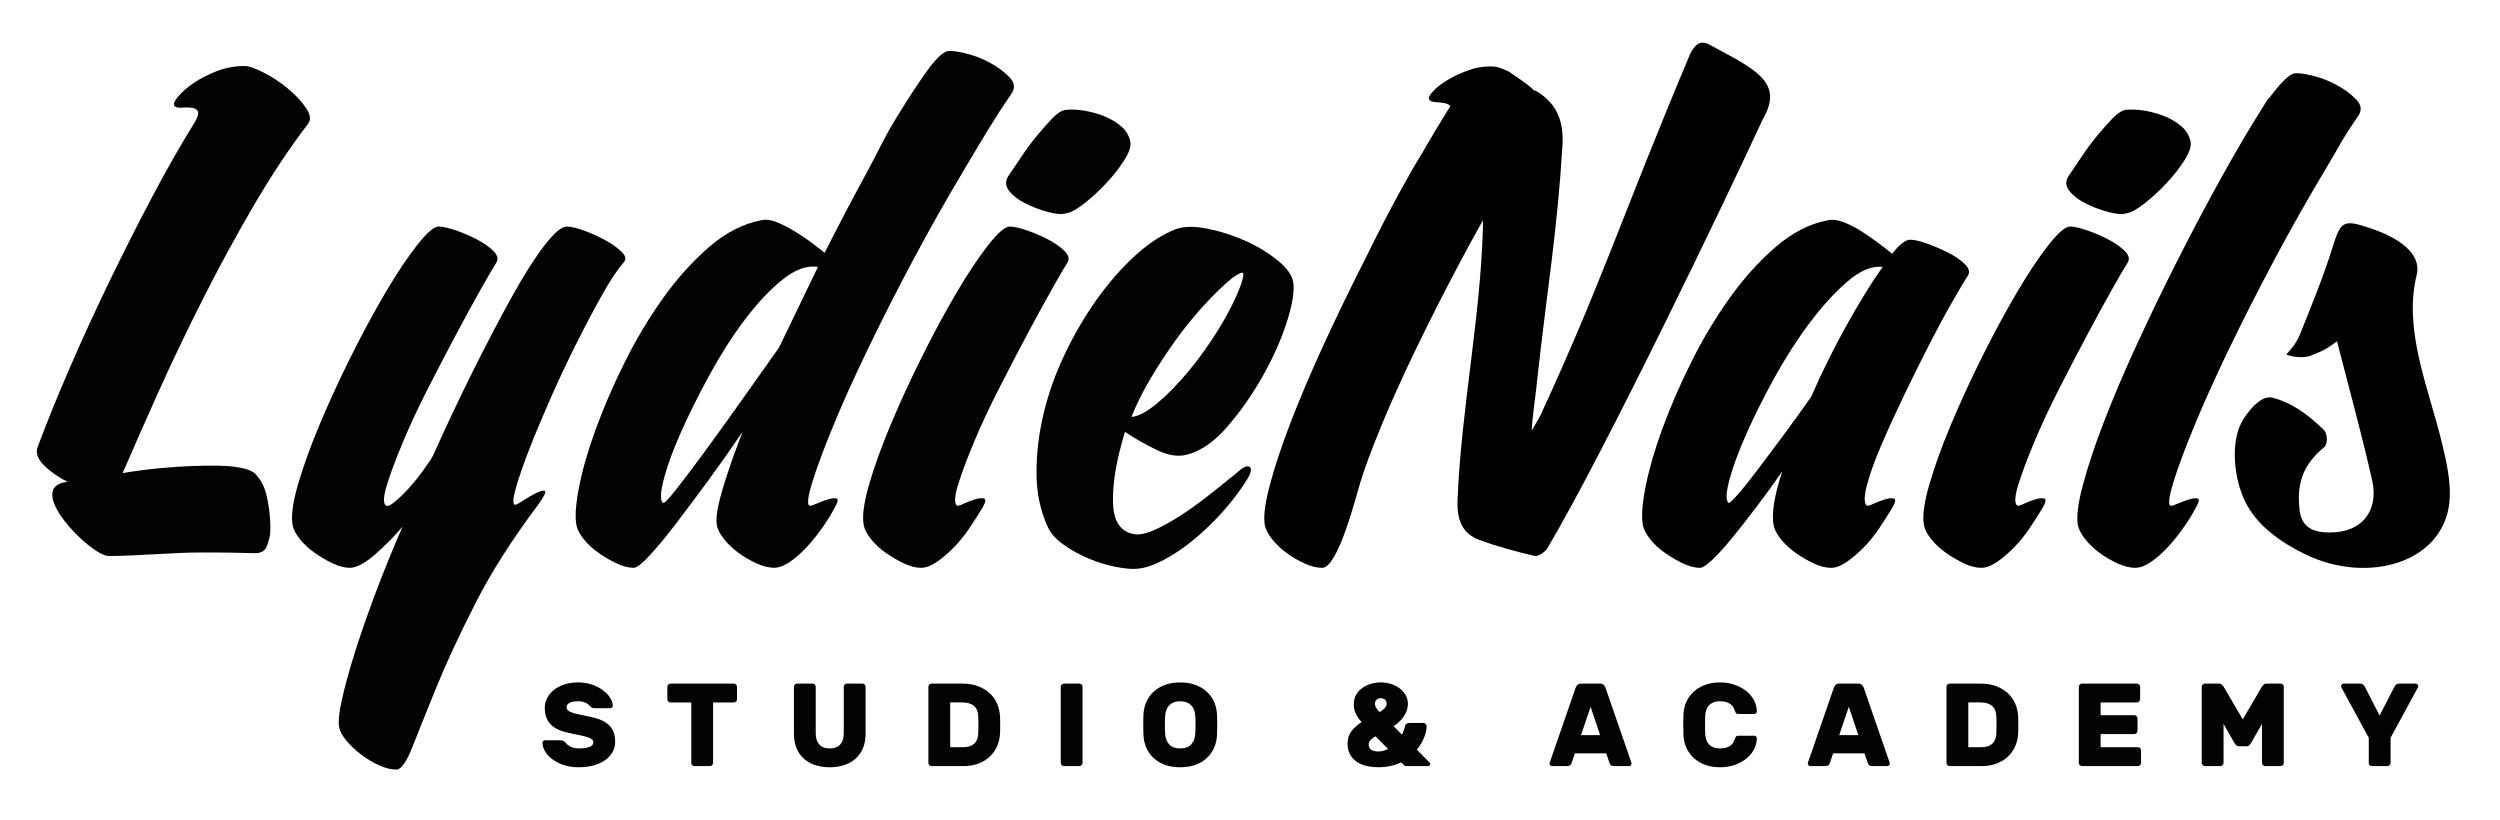
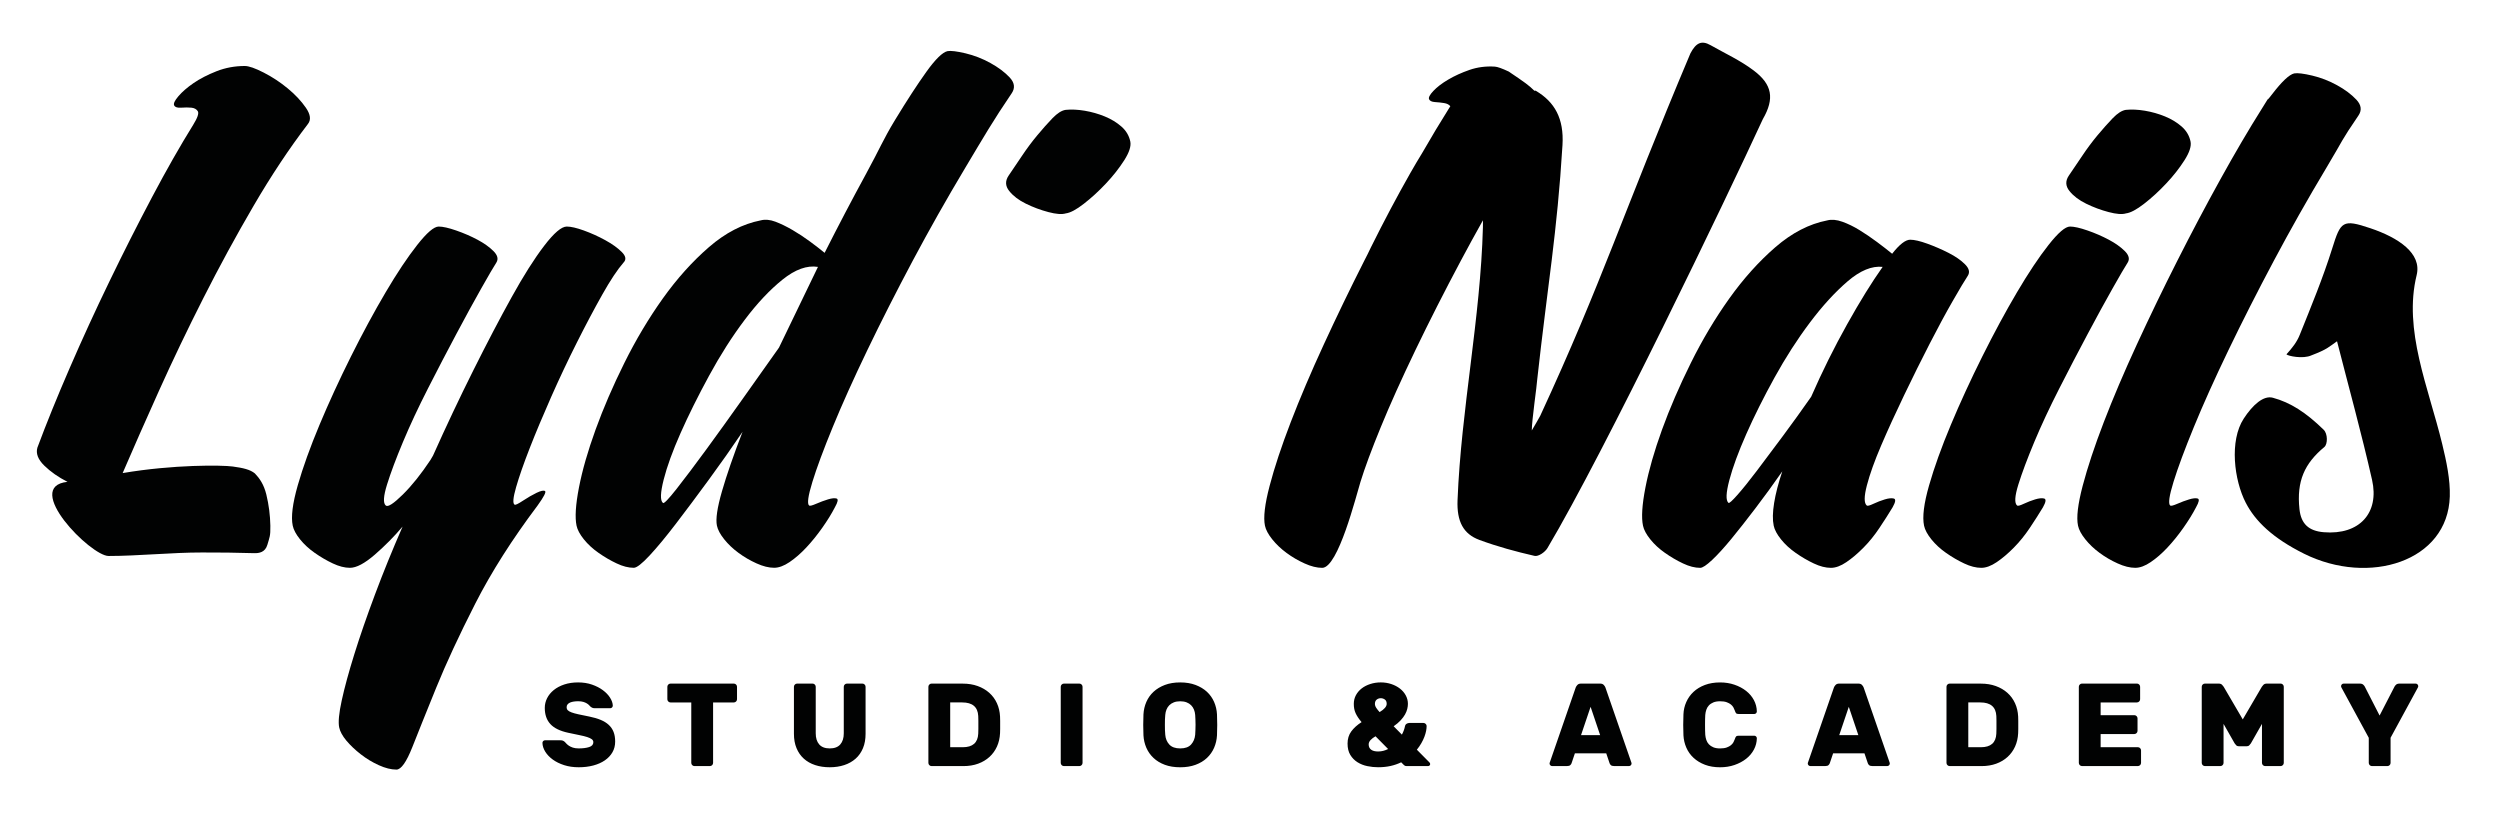
<svg xmlns="http://www.w3.org/2000/svg" version="1.1" id="Ebene_1" x="0px" y="0px" width="203.333px" height="66.667px" viewBox="0 0 203.333 66.667" enable-background="new 0 0 203.333 66.667" xml:space="preserve">
  <g>
    <path fill="#010202" d="M194.431,60.008l2.214-4.074c0.025-0.044,0.038-0.086,0.038-0.124c0-0.058-0.021-0.107-0.062-0.149   c-0.042-0.042-0.091-0.062-0.148-0.062h-1.313c-0.128,0-0.224,0.032-0.288,0.096c-0.064,0.063-0.102,0.112-0.115,0.144   l-1.217,2.358l-1.208-2.358c-0.013-0.032-0.051-0.08-0.115-0.144c-0.064-0.064-0.16-0.096-0.288-0.096h-1.313   c-0.058,0-0.107,0.021-0.148,0.062c-0.042,0.042-0.062,0.091-0.062,0.149c0,0.038,0.013,0.08,0.039,0.124l2.214,4.074v2.042   c0,0.07,0.025,0.131,0.077,0.182c0.051,0.051,0.111,0.077,0.182,0.077h1.256c0.07,0,0.131-0.026,0.183-0.077   c0.051-0.051,0.076-0.112,0.076-0.182V60.008z M182.104,60.698h0.614c0.096,0,0.171-0.027,0.225-0.082   c0.054-0.054,0.097-0.107,0.129-0.158l0.901-1.582v3.173c0,0.07,0.026,0.131,0.077,0.182c0.052,0.051,0.112,0.077,0.182,0.077   h1.256c0.07,0,0.131-0.026,0.182-0.077c0.051-0.051,0.077-0.112,0.077-0.182v-6.192c0-0.071-0.026-0.131-0.077-0.183   c-0.051-0.051-0.112-0.076-0.182-0.076h-1.112c-0.128,0-0.224,0.035-0.288,0.105c-0.064,0.07-0.105,0.122-0.125,0.153l-1.552,2.655   l-1.553-2.655c-0.019-0.032-0.061-0.083-0.125-0.153c-0.064-0.07-0.16-0.105-0.288-0.105h-1.112c-0.07,0-0.131,0.025-0.182,0.076   c-0.051,0.051-0.077,0.112-0.077,0.183v6.192c0,0.07,0.025,0.131,0.077,0.182c0.051,0.051,0.112,0.077,0.182,0.077h1.256   c0.07,0,0.131-0.026,0.182-0.077c0.051-0.051,0.077-0.112,0.077-0.182v-3.173l0.901,1.582c0.032,0.051,0.075,0.104,0.129,0.158   C181.933,60.671,182.008,60.698,182.104,60.698 M170.851,60.775v-1.073h2.742c0.07,0,0.13-0.026,0.182-0.077   c0.051-0.051,0.077-0.112,0.077-0.183v-1.016c0-0.07-0.026-0.131-0.077-0.182c-0.052-0.051-0.112-0.077-0.182-0.077h-2.742v-1.036   h2.953c0.07,0,0.131-0.025,0.182-0.077c0.051-0.051,0.077-0.112,0.077-0.182v-1.016c0-0.071-0.026-0.131-0.077-0.183   c-0.051-0.051-0.112-0.076-0.182-0.076h-4.467c-0.07,0-0.131,0.025-0.182,0.076c-0.051,0.051-0.077,0.112-0.077,0.183v6.192   c0,0.07,0.025,0.131,0.077,0.182c0.051,0.051,0.112,0.077,0.182,0.077h4.543c0.07,0,0.131-0.026,0.182-0.077   c0.051-0.051,0.076-0.112,0.076-0.182v-1.017c0-0.07-0.025-0.13-0.076-0.182c-0.051-0.051-0.112-0.077-0.182-0.077H170.851z    M162.378,58.608v0.34v0.345c0,0.118-0.003,0.245-0.01,0.378c-0.032,0.735-0.451,1.103-1.255,1.103h-1.026v-3.643h0.978   c0.831,0,1.266,0.368,1.304,1.103C162.375,58.369,162.378,58.494,162.378,58.608 M158.573,55.599c-0.07,0-0.131,0.025-0.182,0.076   c-0.051,0.051-0.077,0.112-0.077,0.183v6.192c0,0.07,0.026,0.131,0.077,0.182c0.051,0.051,0.112,0.077,0.182,0.077h2.588   c0.441,0,0.841-0.065,1.199-0.196c0.358-0.131,0.666-0.315,0.925-0.552c0.259-0.236,0.461-0.518,0.608-0.843s0.23-0.687,0.25-1.083   c0.006-0.128,0.009-0.246,0.009-0.355v-0.316v-0.321c0-0.111-0.003-0.234-0.009-0.369c-0.02-0.39-0.104-0.749-0.254-1.078   c-0.15-0.329-0.358-0.612-0.623-0.848c-0.266-0.236-0.58-0.42-0.944-0.551c-0.364-0.131-0.767-0.196-1.208-0.196H158.573z    M150.369,57.487l0.776,2.301h-1.553L150.369,57.487z M149.592,55.599c-0.128,0-0.226,0.035-0.293,0.105   c-0.067,0.07-0.113,0.14-0.139,0.21l-2.089,6.039c-0.026,0.064-0.039,0.112-0.039,0.144c0,0.058,0.021,0.107,0.062,0.148   c0.042,0.042,0.091,0.062,0.149,0.062h1.208c0.127,0,0.219-0.027,0.273-0.082c0.054-0.054,0.087-0.107,0.101-0.158l0.268-0.796   h2.55l0.269,0.796c0.012,0.051,0.046,0.104,0.101,0.158c0.054,0.054,0.145,0.082,0.273,0.082h1.208   c0.057,0,0.107-0.021,0.148-0.062c0.042-0.042,0.062-0.091,0.062-0.148c0-0.032-0.013-0.08-0.038-0.144l-2.09-6.039   c-0.026-0.07-0.072-0.141-0.139-0.21c-0.067-0.07-0.165-0.105-0.292-0.105H149.592z M138.78,57.727   c0.044-0.134,0.115-0.252,0.21-0.355c0.096-0.102,0.218-0.184,0.365-0.244c0.147-0.061,0.329-0.091,0.546-0.091   c0.217,0,0.396,0.025,0.537,0.077c0.14,0.051,0.255,0.113,0.345,0.187c0.089,0.074,0.158,0.155,0.206,0.245   c0.048,0.089,0.084,0.172,0.11,0.249c0.032,0.103,0.067,0.174,0.105,0.215c0.038,0.042,0.112,0.062,0.22,0.062h1.255   c0.058,0,0.107-0.021,0.149-0.062c0.042-0.041,0.062-0.091,0.062-0.148c-0.006-0.326-0.086-0.633-0.239-0.92   c-0.153-0.288-0.364-0.537-0.633-0.748c-0.269-0.211-0.583-0.379-0.944-0.503c-0.361-0.125-0.752-0.187-1.174-0.187   c-0.46,0-0.872,0.069-1.236,0.206c-0.365,0.138-0.673,0.325-0.925,0.561s-0.449,0.512-0.589,0.829   c-0.141,0.316-0.217,0.65-0.23,1.001c-0.013,0.274-0.019,0.562-0.019,0.862c0,0.301,0.006,0.582,0.019,0.844   c0.019,0.352,0.097,0.686,0.235,1.002c0.137,0.316,0.333,0.593,0.589,0.829c0.255,0.237,0.564,0.424,0.925,0.561   c0.361,0.138,0.771,0.206,1.231,0.206c0.422,0,0.813-0.062,1.174-0.187c0.361-0.125,0.676-0.292,0.944-0.503   c0.269-0.21,0.479-0.46,0.633-0.748c0.153-0.287,0.233-0.594,0.239-0.92c0-0.058-0.021-0.107-0.062-0.148   c-0.042-0.042-0.091-0.062-0.149-0.062h-1.255c-0.108,0-0.182,0.021-0.22,0.062c-0.039,0.042-0.074,0.114-0.105,0.215   c-0.026,0.077-0.062,0.16-0.11,0.25c-0.048,0.089-0.117,0.171-0.206,0.244c-0.089,0.074-0.205,0.136-0.345,0.187   c-0.141,0.051-0.32,0.077-0.537,0.077c-0.217,0-0.399-0.03-0.546-0.091c-0.147-0.061-0.269-0.142-0.365-0.244   c-0.095-0.102-0.166-0.22-0.21-0.354s-0.074-0.275-0.086-0.422c-0.006-0.083-0.011-0.2-0.014-0.35   c-0.003-0.15-0.004-0.304-0.004-0.46c0-0.156,0.001-0.308,0.004-0.455c0.003-0.146,0.008-0.262,0.014-0.345   C138.706,58.001,138.735,57.861,138.78,57.727 M129.368,57.487l0.776,2.301h-1.553L129.368,57.487z M128.591,55.599   c-0.128,0-0.225,0.035-0.292,0.105c-0.067,0.07-0.114,0.14-0.14,0.21l-2.089,6.039c-0.026,0.064-0.039,0.112-0.039,0.144   c0,0.058,0.021,0.107,0.062,0.148c0.042,0.042,0.091,0.062,0.148,0.062h1.208c0.127,0,0.218-0.027,0.273-0.082   c0.054-0.054,0.088-0.107,0.101-0.158l0.268-0.796h2.55l0.268,0.796c0.013,0.051,0.047,0.104,0.101,0.158s0.145,0.082,0.273,0.082   h1.208c0.058,0,0.107-0.021,0.148-0.062c0.042-0.042,0.062-0.091,0.062-0.148c0-0.032-0.013-0.08-0.039-0.144l-2.089-6.039   c-0.026-0.07-0.072-0.141-0.139-0.21c-0.067-0.07-0.165-0.105-0.292-0.105H128.591z M111.97,56.902   c0.096-0.077,0.208-0.115,0.335-0.115c0.115,0,0.224,0.035,0.326,0.105s0.153,0.188,0.153,0.354c0,0.217-0.192,0.441-0.575,0.671   c-0.103-0.108-0.191-0.22-0.268-0.335s-0.115-0.227-0.115-0.335C111.827,57.094,111.875,56.979,111.97,56.902 M111.515,60.971   c-0.131-0.099-0.196-0.241-0.196-0.426c0-0.127,0.053-0.248,0.158-0.359c0.106-0.112,0.238-0.212,0.398-0.302l1.025,1.036   c-0.127,0.063-0.258,0.113-0.393,0.148c-0.134,0.035-0.274,0.052-0.421,0.052C111.836,61.12,111.646,61.071,111.515,60.971    M114.18,59.395c-0.042,0.115-0.095,0.233-0.159,0.354l-0.671-0.68c0.23-0.16,0.42-0.321,0.57-0.484   c0.15-0.163,0.269-0.321,0.355-0.475s0.147-0.304,0.182-0.451c0.036-0.147,0.053-0.285,0.053-0.412   c0-0.243-0.058-0.471-0.173-0.686c-0.115-0.214-0.273-0.399-0.475-0.556c-0.201-0.156-0.436-0.28-0.704-0.369   c-0.269-0.089-0.553-0.134-0.854-0.134c-0.3,0-0.584,0.043-0.853,0.13c-0.268,0.086-0.502,0.206-0.7,0.359s-0.354,0.337-0.47,0.551   c-0.115,0.214-0.172,0.449-0.172,0.705c0,0.141,0.011,0.272,0.033,0.393s0.059,0.24,0.11,0.354   c0.051,0.115,0.117,0.233,0.197,0.354c0.08,0.122,0.178,0.25,0.292,0.384c-0.357,0.229-0.637,0.482-0.838,0.757   c-0.202,0.274-0.302,0.604-0.302,0.987c0,0.371,0.075,0.679,0.225,0.925c0.15,0.246,0.345,0.444,0.584,0.594   c0.24,0.15,0.506,0.256,0.801,0.316c0.294,0.061,0.584,0.091,0.872,0.091c0.371,0,0.711-0.035,1.021-0.105   c0.31-0.07,0.596-0.17,0.858-0.297l0.211,0.211c0.026,0.025,0.054,0.047,0.086,0.067c0.032,0.02,0.083,0.029,0.153,0.029h1.735   c0.051,0,0.092-0.016,0.125-0.048c0.032-0.031,0.048-0.07,0.048-0.115c0-0.051-0.02-0.096-0.058-0.134l-1.025-1.035   c0.14-0.172,0.262-0.348,0.364-0.527c0.102-0.178,0.186-0.353,0.25-0.522c0.063-0.169,0.11-0.329,0.139-0.479   c0.028-0.15,0.042-0.283,0.042-0.398c0-0.063-0.025-0.121-0.077-0.172c-0.051-0.051-0.112-0.077-0.182-0.077h-1.141   c-0.083,0-0.16,0.023-0.23,0.067s-0.115,0.115-0.134,0.211C114.251,59.174,114.221,59.279,114.18,59.395 M96.874,60.555   c-0.191,0.21-0.485,0.316-0.882,0.316c-0.396,0-0.692-0.105-0.887-0.316c-0.195-0.211-0.305-0.476-0.331-0.796   c-0.013-0.115-0.021-0.243-0.024-0.383c-0.003-0.141-0.005-0.284-0.005-0.431s0.001-0.29,0.005-0.427   c0.003-0.137,0.011-0.26,0.024-0.369c0.013-0.16,0.046-0.307,0.101-0.44c0.054-0.134,0.13-0.251,0.229-0.35   c0.1-0.1,0.222-0.177,0.369-0.235s0.319-0.086,0.518-0.086s0.371,0.029,0.518,0.086s0.27,0.135,0.369,0.235   c0.099,0.099,0.175,0.216,0.23,0.35c0.055,0.134,0.088,0.281,0.101,0.44c0.006,0.109,0.012,0.232,0.019,0.369   c0.006,0.137,0.01,0.28,0.01,0.427s-0.004,0.291-0.01,0.431c-0.007,0.141-0.013,0.269-0.019,0.383   C97.178,60.079,97.066,60.343,96.874,60.555 M92.982,58.963c0,0.301,0.006,0.582,0.019,0.844c0.02,0.358,0.098,0.695,0.235,1.012   c0.138,0.316,0.333,0.593,0.585,0.829c0.252,0.237,0.559,0.422,0.92,0.556c0.361,0.134,0.778,0.201,1.25,0.201   c0.467,0,0.882-0.067,1.247-0.201c0.364-0.134,0.672-0.319,0.925-0.556c0.252-0.236,0.447-0.513,0.584-0.829   c0.137-0.316,0.216-0.654,0.235-1.012c0.013-0.262,0.019-0.543,0.019-0.844c0-0.3-0.006-0.588-0.019-0.862   c-0.019-0.357-0.098-0.695-0.235-1.011c-0.138-0.316-0.332-0.591-0.584-0.825c-0.253-0.233-0.561-0.418-0.925-0.556   c-0.365-0.137-0.78-0.206-1.247-0.206c-0.473,0-0.89,0.069-1.25,0.206c-0.362,0.138-0.668,0.323-0.92,0.556   c-0.252,0.233-0.447,0.509-0.585,0.825c-0.137,0.316-0.215,0.654-0.235,1.011C92.989,58.375,92.982,58.663,92.982,58.963    M87.788,62.309c0.07,0,0.13-0.026,0.182-0.077c0.051-0.051,0.077-0.112,0.077-0.182v-6.192c0-0.071-0.026-0.131-0.077-0.183   c-0.052-0.051-0.112-0.076-0.182-0.076h-1.256c-0.071,0-0.131,0.025-0.182,0.076c-0.051,0.051-0.077,0.112-0.077,0.183v6.192   c0,0.07,0.025,0.131,0.077,0.182c0.051,0.051,0.111,0.077,0.182,0.077H87.788z M79.573,58.608v0.34v0.345   c0,0.118-0.003,0.245-0.01,0.378c-0.032,0.735-0.45,1.103-1.256,1.103h-1.025v-3.643h0.978c0.83,0,1.265,0.368,1.303,1.103   C79.57,58.369,79.573,58.494,79.573,58.608 M75.768,55.599c-0.071,0-0.131,0.025-0.182,0.076c-0.052,0.051-0.077,0.112-0.077,0.183   v6.192c0,0.07,0.025,0.131,0.077,0.182c0.051,0.051,0.111,0.077,0.182,0.077h2.588c0.441,0,0.84-0.065,1.198-0.196   c0.357-0.131,0.666-0.315,0.925-0.552c0.258-0.236,0.461-0.518,0.608-0.843s0.23-0.687,0.25-1.083   c0.006-0.128,0.009-0.246,0.009-0.355v-0.316v-0.321c0-0.111-0.003-0.234-0.009-0.369c-0.02-0.39-0.104-0.749-0.254-1.078   c-0.15-0.329-0.358-0.612-0.623-0.848c-0.266-0.236-0.58-0.42-0.944-0.551c-0.365-0.131-0.767-0.196-1.208-0.196H75.768z    M68.886,55.599c-0.07,0-0.131,0.025-0.182,0.076c-0.051,0.051-0.077,0.112-0.077,0.183v3.786c0,0.383-0.094,0.684-0.283,0.901   c-0.188,0.217-0.474,0.326-0.857,0.326s-0.669-0.108-0.858-0.326s-0.283-0.518-0.283-0.901v-3.786c0-0.071-0.026-0.131-0.077-0.183   c-0.051-0.051-0.112-0.076-0.182-0.076h-1.255c-0.071,0-0.131,0.025-0.182,0.076c-0.051,0.051-0.077,0.112-0.077,0.183v3.824   c0,0.441,0.07,0.831,0.211,1.169c0.14,0.339,0.338,0.623,0.594,0.854c0.255,0.23,0.562,0.404,0.92,0.522   c0.358,0.119,0.754,0.177,1.188,0.177c0.428,0,0.821-0.059,1.179-0.177c0.357-0.118,0.666-0.292,0.925-0.522   c0.259-0.23,0.458-0.515,0.599-0.854s0.211-0.729,0.211-1.169v-3.824c0-0.071-0.026-0.131-0.077-0.183   c-0.051-0.051-0.112-0.076-0.182-0.076H68.886z M54.537,55.599c-0.071,0-0.131,0.025-0.182,0.076   c-0.052,0.051-0.077,0.112-0.077,0.183v1.016c0,0.07,0.025,0.131,0.077,0.182c0.051,0.051,0.111,0.077,0.182,0.077h1.687v4.917   c0,0.07,0.025,0.131,0.077,0.182c0.051,0.051,0.111,0.077,0.182,0.077h1.256c0.07,0,0.131-0.026,0.182-0.077   c0.051-0.051,0.077-0.112,0.077-0.182v-4.917h1.687c0.07,0,0.131-0.025,0.182-0.077c0.051-0.051,0.077-0.112,0.077-0.182v-1.016   c0-0.071-0.026-0.131-0.077-0.183c-0.051-0.051-0.112-0.076-0.182-0.076H54.537z M45.896,55.67   c-0.336,0.112-0.622,0.264-0.858,0.456s-0.417,0.412-0.542,0.662c-0.125,0.249-0.187,0.511-0.187,0.786   c0,0.55,0.152,0.988,0.456,1.318c0.303,0.329,0.784,0.563,1.442,0.705c0.351,0.076,0.656,0.14,0.915,0.192   c0.259,0.051,0.471,0.104,0.638,0.158c0.166,0.055,0.291,0.113,0.374,0.177s0.125,0.144,0.125,0.24c0,0.192-0.114,0.324-0.34,0.397   c-0.227,0.074-0.509,0.11-0.848,0.11c-0.192,0-0.354-0.022-0.484-0.067s-0.24-0.098-0.326-0.158s-0.154-0.12-0.206-0.177   c-0.051-0.058-0.089-0.099-0.115-0.125c-0.051-0.044-0.102-0.078-0.153-0.101c-0.051-0.022-0.122-0.033-0.211-0.033h-1.255   c-0.051,0-0.098,0.021-0.14,0.062c-0.041,0.042-0.062,0.091-0.062,0.148c0.006,0.243,0.083,0.483,0.23,0.719   c0.146,0.236,0.35,0.449,0.608,0.637c0.259,0.189,0.567,0.34,0.926,0.456c0.357,0.115,0.753,0.172,1.188,0.172   c0.428,0,0.822-0.048,1.183-0.144c0.361-0.096,0.674-0.234,0.94-0.417c0.265-0.182,0.471-0.401,0.618-0.657   s0.221-0.546,0.221-0.872c0-0.3-0.043-0.561-0.129-0.782c-0.086-0.22-0.217-0.412-0.393-0.575   c-0.176-0.163-0.395-0.298-0.657-0.407c-0.262-0.109-0.569-0.198-0.92-0.269c-0.352-0.07-0.646-0.131-0.882-0.182   s-0.427-0.104-0.57-0.158c-0.144-0.054-0.246-0.113-0.307-0.177c-0.061-0.064-0.091-0.144-0.091-0.24   c0-0.096,0.027-0.176,0.082-0.24c0.054-0.063,0.125-0.113,0.211-0.148c0.086-0.035,0.185-0.061,0.297-0.077   c0.111-0.016,0.228-0.024,0.35-0.024c0.166,0,0.307,0.018,0.421,0.053c0.115,0.035,0.21,0.077,0.287,0.125   c0.077,0.048,0.136,0.094,0.178,0.139S47.98,57.43,48,57.449c0.058,0.052,0.114,0.089,0.168,0.115s0.126,0.038,0.216,0.038h1.256   c0.051,0,0.097-0.021,0.139-0.062c0.042-0.042,0.062-0.091,0.062-0.149c-0.006-0.204-0.08-0.418-0.221-0.642   c-0.141-0.224-0.335-0.428-0.585-0.613c-0.249-0.186-0.544-0.337-0.886-0.456c-0.342-0.118-0.718-0.177-1.126-0.177   C46.607,55.503,46.231,55.559,45.896,55.67" />
    <path fill="#010202" d="M21.663,40.225c-0.201-0.832-0.565-1.337-0.931-1.718c-0.387-0.318-0.946-0.447-1.804-0.565   s-4.803-0.17-8.952,0.535c0.858-1.997,1.846-4.233,2.96-6.708c1.114-2.473,2.316-4.982,3.606-7.528   c1.288-2.544,2.647-5.042,4.077-7.492c1.428-2.45,2.905-4.674,4.43-6.672c0.261-0.332,0.203-0.772-0.175-1.32   c-0.377-0.546-0.87-1.07-1.476-1.57c-0.605-0.5-1.256-0.927-1.951-1.284s-1.208-0.536-1.541-0.536   c-0.809,0-1.575,0.143-2.299,0.428c-0.724,0.286-1.346,0.607-1.865,0.963c-0.519,0.357-0.93,0.713-1.234,1.071   c-0.306,0.356-0.418,0.606-0.34,0.749c0.077,0.143,0.269,0.203,0.574,0.179c0.304-0.023,0.577-0.023,0.82,0   c0.242,0.024,0.417,0.12,0.524,0.285c0.106,0.167-0.018,0.536-0.371,1.106c-1.063,1.712-2.18,3.675-3.349,5.886   c-1.17,2.212-2.325,4.496-3.465,6.851c-1.139,2.354-2.22,4.709-3.24,7.064c-1.022,2.354-1.894,4.508-2.62,6.458   c-0.137,0.476,0.049,0.963,0.561,1.463c0.51,0.499,1.139,0.939,1.887,1.32C1.8,39.571,7.378,45.22,8.833,45.22   c2.402,0,5.194-0.29,7.601-0.285c2.11,0.004,2.11,0.004,4.247,0.056c0.386,0.009,0.887-0.063,1.066-0.683   c0.177-0.617,0.257-0.693,0.242-1.549C21.973,41.902,21.864,41.057,21.663,40.225" />
    <path fill="#010202" d="M43.085,36.443c0.492-1.26,1.077-2.651,1.75-4.174c0.675-1.522,1.372-2.997,2.091-4.424   c0.718-1.427,1.406-2.723,2.062-3.889c0.655-1.165,1.232-2.033,1.729-2.604c0.234-0.238,0.186-0.523-0.147-0.857   c-0.332-0.332-0.78-0.653-1.346-0.963c-0.565-0.309-1.145-0.571-1.737-0.785c-0.593-0.214-1.056-0.321-1.388-0.321   c-0.43,0-1.043,0.523-1.843,1.57c-0.8,1.046-1.682,2.438-2.642,4.174c-0.963,1.737-2.003,3.723-3.12,5.958   c-1.118,2.237-2.208,4.543-3.272,6.921l-0.208,0.357c-0.756,1.141-1.508,2.082-2.254,2.819c-0.748,0.737-1.207,1.034-1.38,0.892   c-0.23-0.189-0.196-0.76,0.101-1.712c0.295-0.951,0.728-2.105,1.296-3.461c0.567-1.356,1.245-2.807,2.034-4.353   c0.788-1.546,1.556-3.021,2.305-4.425c0.747-1.402,1.422-2.64,2.028-3.71c0.604-1.071,1.014-1.772,1.229-2.104   c0.177-0.285,0.099-0.594-0.234-0.928c-0.332-0.332-0.768-0.642-1.303-0.928c-0.537-0.285-1.112-0.535-1.73-0.749   c-0.616-0.214-1.091-0.321-1.423-0.321c-0.382,0-0.965,0.5-1.751,1.499c-0.786,0.999-1.643,2.283-2.568,3.853   c-0.927,1.571-1.865,3.307-2.816,5.209c-0.95,1.904-1.803,3.758-2.56,5.565c-0.757,1.809-1.347,3.45-1.771,4.924   c-0.422,1.475-0.559,2.568-0.407,3.282c0.071,0.334,0.269,0.702,0.593,1.106c0.325,0.404,0.724,0.773,1.199,1.105   c0.475,0.333,0.963,0.619,1.466,0.856c0.502,0.238,0.968,0.357,1.397,0.357c0.522,0,1.196-0.357,2.02-1.07   c0.822-0.714,1.576-1.475,2.26-2.284c-0.831,1.903-1.582,3.746-2.247,5.529c-0.668,1.784-1.227,3.401-1.679,4.853   c-0.452,1.45-0.792,2.699-1.021,3.747c-0.229,1.045-0.298,1.783-0.208,2.211c0.071,0.332,0.267,0.688,0.585,1.071   c0.319,0.379,0.706,0.749,1.164,1.105c0.455,0.357,0.946,0.653,1.474,0.892c0.525,0.238,1.004,0.357,1.432,0.357   c0.379,0,0.809-0.607,1.29-1.819c0.478-1.214,1.123-2.819,1.935-4.817c0.811-1.998,1.872-4.281,3.179-6.849   c1.307-2.569,3-5.233,5.076-7.993c0.514-0.713,0.716-1.106,0.605-1.177c-0.111-0.071-0.337-0.023-0.683,0.143   c-0.346,0.167-0.716,0.381-1.112,0.642c-0.396,0.262-0.624,0.37-0.681,0.321c-0.163-0.094-0.122-0.57,0.125-1.426   C42.224,38.762,42.592,37.704,43.085,36.443" />
    <path fill="#010202" d="M63.357,28.273c-0.878,1.238-1.847,2.604-2.907,4.103c-1.062,1.498-2.061,2.89-3,4.174   c-0.94,1.284-1.746,2.354-2.419,3.21c-0.674,0.856-1.046,1.238-1.114,1.142c-0.23-0.189-0.209-0.821,0.061-1.891   c0.272-1.07,0.729-2.33,1.372-3.781c0.643-1.451,1.417-3.008,2.323-4.674c0.905-1.665,1.867-3.175,2.888-4.531   c1.019-1.356,2.047-2.449,3.083-3.282c1.035-0.832,1.997-1.178,2.883-1.035L63.357,28.273z M68.041,40.546   c-0.153-0.047-0.387-0.023-0.698,0.071c-0.312,0.097-0.633,0.214-0.959,0.356c-0.326,0.143-0.519,0.191-0.576,0.143   c-0.173-0.143-0.083-0.785,0.268-1.927c0.351-1.142,0.903-2.628,1.655-4.459c0.751-1.831,1.687-3.912,2.808-6.243   c1.121-2.331,2.354-4.756,3.695-7.279c1.342-2.521,2.768-5.042,4.276-7.564c1.508-2.521,2.255-3.823,3.776-6.06   c0.289-0.429,0.234-0.856-0.166-1.285c-0.402-0.428-0.925-0.82-1.572-1.177c-0.646-0.356-1.32-0.618-2.022-0.785   c-0.702-0.166-1.189-0.225-1.464-0.178c-0.409,0.096-0.979,0.654-1.713,1.676c-0.734,1.023-1.584,2.331-2.554,3.925   c-0.969,1.594-1.248,2.35-2.377,4.419c-1.128,2.069-2.245,4.199-3.349,6.386c-0.346-0.285-0.745-0.594-1.198-0.927   c-0.451-0.333-0.921-0.643-1.409-0.928c-0.489-0.285-0.954-0.511-1.393-0.678c-0.44-0.166-0.841-0.202-1.201-0.107   c-1.462,0.286-2.865,1.011-4.209,2.177c-1.347,1.166-2.595,2.558-3.75,4.174c-1.153,1.618-2.196,3.366-3.128,5.245   c-0.933,1.879-1.712,3.687-2.341,5.423c-0.629,1.737-1.08,3.306-1.352,4.709c-0.272,1.403-0.336,2.438-0.195,3.104   c0.071,0.334,0.269,0.702,0.592,1.106c0.324,0.404,0.724,0.773,1.199,1.105c0.476,0.333,0.964,0.619,1.468,0.856   c0.501,0.239,0.967,0.357,1.395,0.357c0.238,0,0.666-0.332,1.286-0.999c0.619-0.666,1.338-1.535,2.156-2.605   c0.818-1.07,1.708-2.259,2.666-3.568c0.958-1.308,1.871-2.604,2.739-3.889c-0.736,1.904-1.295,3.521-1.678,4.852   c-0.384,1.333-0.518,2.26-0.406,2.783c0.07,0.334,0.268,0.702,0.591,1.106c0.324,0.404,0.711,0.773,1.164,1.105   c0.451,0.333,0.94,0.619,1.466,0.856c0.526,0.239,1.004,0.357,1.432,0.357c0.38,0,0.799-0.154,1.257-0.464   c0.457-0.31,0.908-0.702,1.354-1.178c0.445-0.474,0.879-1.01,1.3-1.605c0.42-0.594,0.764-1.152,1.034-1.677   C68.148,40.832,68.194,40.594,68.041,40.546" />
    <path fill="#010202" d="M82.085,15.536c0.324,0.405,0.777,0.75,1.361,1.034c0.584,0.286,1.191,0.512,1.822,0.679   c0.629,0.167,1.102,0.203,1.414,0.107c0.371-0.046,0.862-0.309,1.474-0.786c0.612-0.475,1.209-1.022,1.791-1.641   c0.582-0.618,1.078-1.248,1.489-1.891c0.409-0.643,0.575-1.153,0.494-1.535c-0.102-0.474-0.342-0.879-0.724-1.212   c-0.379-0.333-0.832-0.607-1.352-0.821c-0.522-0.213-1.065-0.368-1.632-0.464c-0.568-0.095-1.085-0.118-1.55-0.071   c-0.324,0.048-0.679,0.274-1.069,0.678c-0.39,0.404-0.803,0.868-1.238,1.392c-0.436,0.524-0.852,1.083-1.248,1.676   c-0.397,0.596-0.758,1.131-1.085,1.606C81.744,14.715,81.76,15.131,82.085,15.536" />
-     <path fill="#010202" d="M86.821,21.352c0.176-0.286,0.098-0.594-0.233-0.928c-0.333-0.332-0.768-0.642-1.304-0.927   c-0.537-0.286-1.113-0.535-1.73-0.75c-0.617-0.213-1.091-0.32-1.423-0.32c-0.382,0-0.964,0.499-1.751,1.499   c-0.785,1-1.642,2.283-2.568,3.853c-0.926,1.57-1.864,3.307-2.815,5.208c-0.95,1.903-1.804,3.759-2.56,5.566   c-0.758,1.809-1.347,3.45-1.771,4.923c-0.422,1.475-0.559,2.569-0.407,3.283c0.071,0.334,0.269,0.702,0.593,1.106   c0.325,0.405,0.723,0.773,1.199,1.106c0.475,0.333,0.963,0.618,1.467,0.856c0.502,0.238,0.967,0.356,1.396,0.356   c0.379,0,0.799-0.154,1.256-0.465c0.458-0.308,0.921-0.701,1.39-1.177c0.47-0.475,0.902-1.01,1.3-1.605   c0.396-0.594,0.753-1.153,1.07-1.677c0.24-0.428,0.273-0.666,0.097-0.713c-0.177-0.047-0.422-0.023-0.734,0.071   c-0.312,0.097-0.621,0.214-0.923,0.357c-0.303,0.143-0.483,0.19-0.541,0.143c-0.23-0.189-0.198-0.761,0.1-1.713   c0.296-0.952,0.728-2.104,1.295-3.461c0.568-1.356,1.245-2.806,2.034-4.352c0.788-1.546,1.557-3.021,2.305-4.424   c0.747-1.403,1.423-2.641,2.029-3.711C86.195,22.386,86.605,21.685,86.821,21.352" />
-     <path fill="#010202" d="M100.936,23.135c-0.423,1.143-1.023,2.344-1.802,3.604C98.356,28,97.532,29.154,96.661,30.2   c-0.873,1.047-1.721,1.915-2.549,2.604c-0.828,0.69-1.522,1.059-2.083,1.105c0.368-0.951,0.866-1.962,1.496-3.033   c0.628-1.07,1.317-2.127,2.07-3.175c0.751-1.046,1.534-2.009,2.346-2.89c0.812-0.879,1.559-1.605,2.247-2.176   c0.537-0.38,0.84-0.522,0.908-0.428C101.163,22.303,101.11,22.613,100.936,23.135 M105.187,22.992   c-0.074-0.571-0.485-1.165-1.236-1.784c-0.75-0.617-1.625-1.153-2.624-1.605c-1.002-0.452-2.036-0.785-3.103-0.999   c-1.069-0.214-1.934-0.202-2.598,0.036c-1.098,0.428-2.195,1.141-3.29,2.14c-1.097,1-2.13,2.177-3.102,3.532   c-0.972,1.356-1.845,2.844-2.618,4.46c-0.774,1.617-1.354,3.247-1.742,4.888c-0.389,1.641-0.579,3.259-0.572,4.853   c0.006,1.594,0.317,3.057,0.935,4.388c0.254,0.524,0.687,0.999,1.303,1.427c0.614,0.429,1.287,0.798,2.02,1.106   c0.732,0.31,1.469,0.535,2.213,0.677c0.744,0.144,1.325,0.19,1.743,0.144c0.607-0.048,1.318-0.286,2.13-0.713   c0.812-0.429,1.623-0.975,2.434-1.642c0.81-0.665,1.59-1.415,2.34-2.248c0.75-0.832,1.409-1.7,1.979-2.604   c0.353-0.571,0.432-0.928,0.235-1.07c-0.198-0.144-0.555,0.024-1.071,0.499c-0.81,0.667-1.613,1.309-2.409,1.927   c-0.795,0.619-1.55,1.154-2.262,1.605c-0.713,0.454-1.361,0.811-1.949,1.071c-0.586,0.262-1.07,0.393-1.451,0.393   c-1.258-0.095-1.912-0.939-1.966-2.533c-0.054-1.593,0.27-3.532,0.973-5.815c0.777,0.524,1.63,1.011,2.56,1.462   c0.928,0.453,1.752,0.583,2.474,0.393c1.126-0.286,2.226-1.046,3.295-2.284c1.069-1.236,2.026-2.604,2.873-4.103   c0.845-1.498,1.498-2.961,1.956-4.389C105.114,24.776,105.291,23.706,105.187,22.992" />
    <path d="M198.633,36.114c-1.122-4.627-3.178-9.258-2.079-13.738c0.436-1.778-1.491-3.049-3.766-3.814   c-2.258-0.76-2.411-0.565-3.097,1.63c-0.755,2.411-1.715,4.727-2.648,7.05c-0.238,0.592-0.607,1.055-1.08,1.577   c0.1,0.131,1.345,0.403,2.037,0.081c1.281-0.489,1.381-0.659,2.078-1.144c0.94,3.685,1.99,7.478,2.849,11.274   c0.608,2.684-1.019,4.501-3.933,4.257c-1.22-0.103-1.843-0.68-1.971-1.871c-0.246-2.293,0.417-3.725,2.026-5.062   c0.271-0.225,0.285-1.066-0.057-1.4c-1.445-1.41-2.707-2.22-4.138-2.605c-0.751-0.201-1.625,0.566-2.364,1.697   c-1.182,1.809-0.783,5.011,0.165,6.846c0.769,1.487,2.177,2.87,4.753,4.15c5.268,2.616,11.688,0.646,11.842-4.667   C199.291,39.011,198.978,37.534,198.633,36.114" />
    <path d="M150.229,26.382c-1.052,1.88-2.026,3.842-2.921,5.887c-0.766,1.095-1.537,2.165-2.313,3.21   c-0.776,1.047-1.48,1.987-2.11,2.818c-0.633,0.833-1.159,1.487-1.581,1.962c-0.422,0.477-0.663,0.69-0.719,0.643   c-0.231-0.189-0.208-0.808,0.068-1.855c0.277-1.046,0.736-2.295,1.379-3.747c0.642-1.451,1.409-2.984,2.302-4.603   c0.893-1.616,1.848-3.104,2.868-4.459c1.019-1.355,2.042-2.473,3.067-3.354c1.026-0.88,1.977-1.272,2.853-1.178   C152.243,22.946,151.278,24.503,150.229,26.382 M153.002,36.229c0.54-1.26,1.165-2.628,1.874-4.103   c0.708-1.474,1.399-2.865,2.072-4.174c0.672-1.308,1.294-2.462,1.868-3.461c0.572-0.999,0.984-1.688,1.236-2.069   c0.178-0.285,0.1-0.594-0.233-0.927c-0.333-0.333-0.779-0.643-1.339-0.928c-0.561-0.286-1.139-0.535-1.729-0.749   c-0.593-0.214-1.057-0.321-1.388-0.321c-0.381,0-0.872,0.381-1.469,1.142c-0.346-0.286-0.761-0.606-1.24-0.963   c-0.481-0.357-0.954-0.678-1.419-0.963c-0.464-0.286-0.928-0.511-1.392-0.678c-0.465-0.166-0.876-0.202-1.236-0.107   c-1.463,0.286-2.865,1.012-4.211,2.177c-1.346,1.166-2.594,2.557-3.749,4.174c-1.154,1.618-2.198,3.366-3.127,5.245   c-0.933,1.88-1.713,3.687-2.343,5.423c-0.629,1.737-1.079,3.307-1.351,4.709c-0.273,1.403-0.338,2.438-0.196,3.104   c0.071,0.333,0.269,0.702,0.593,1.106c0.324,0.405,0.723,0.773,1.198,1.106c0.475,0.333,0.963,0.619,1.467,0.856   c0.502,0.239,0.969,0.357,1.396,0.357c0.189,0,0.513-0.214,0.969-0.642c0.455-0.428,0.976-1,1.562-1.712   c0.586-0.713,1.241-1.546,1.965-2.498c0.725-0.95,1.451-1.95,2.18-2.997c-0.32,0.953-0.542,1.809-0.665,2.569   c-0.124,0.761-0.134,1.38-0.034,1.855c0.071,0.333,0.269,0.702,0.592,1.106c0.324,0.405,0.724,0.773,1.2,1.106   c0.475,0.333,0.963,0.619,1.467,0.856c0.503,0.239,0.968,0.357,1.396,0.357c0.38,0,0.799-0.153,1.256-0.464   c0.457-0.309,0.921-0.702,1.39-1.178c0.47-0.474,0.902-1.009,1.299-1.605c0.397-0.594,0.753-1.152,1.07-1.677   c0.242-0.428,0.274-0.665,0.099-0.713c-0.177-0.047-0.423-0.023-0.734,0.071c-0.313,0.096-0.622,0.214-0.923,0.356   c-0.304,0.143-0.483,0.191-0.54,0.143c-0.232-0.189-0.229-0.736,0.006-1.641C152.075,38.573,152.462,37.49,153.002,36.229" />
    <path d="M169.68,16.57c0.584,0.286,1.191,0.512,1.821,0.678c0.629,0.167,1.102,0.204,1.414,0.107   c0.371-0.047,0.862-0.309,1.474-0.785c0.613-0.475,1.21-1.022,1.791-1.642c0.582-0.617,1.078-1.248,1.488-1.891   c0.41-0.642,0.576-1.153,0.494-1.534c-0.101-0.475-0.342-0.879-0.723-1.213c-0.381-0.333-0.832-0.607-1.352-0.82   c-0.523-0.214-1.066-0.368-1.633-0.464c-0.567-0.095-1.085-0.118-1.55-0.071c-0.323,0.048-0.679,0.274-1.069,0.678   c-0.389,0.404-0.802,0.869-1.238,1.391c-0.436,0.524-0.853,1.083-1.248,1.677c-0.397,0.596-0.759,1.13-1.086,1.605   c-0.289,0.428-0.272,0.845,0.052,1.249S169.094,16.285,169.68,16.57" />
    <path d="M165.457,35.943c0.567-1.356,1.245-2.806,2.034-4.352c0.788-1.546,1.556-3.021,2.305-4.425   c0.746-1.402,1.423-2.64,2.028-3.71c0.604-1.071,1.014-1.771,1.229-2.104c0.177-0.286,0.098-0.594-0.233-0.928   c-0.333-0.332-0.769-0.642-1.304-0.927c-0.537-0.286-1.113-0.536-1.73-0.75c-0.616-0.214-1.092-0.321-1.423-0.321   c-0.382,0-0.964,0.5-1.75,1.498c-0.787,1-1.643,2.284-2.568,3.854c-0.927,1.57-1.865,3.307-2.816,5.209   c-0.95,1.904-1.803,3.758-2.56,5.565c-0.758,1.809-1.348,3.45-1.771,4.924c-0.423,1.475-0.559,2.569-0.408,3.283   c0.071,0.334,0.27,0.702,0.593,1.106c0.325,0.405,0.724,0.773,1.199,1.106c0.475,0.333,0.963,0.618,1.467,0.855   c0.502,0.239,0.967,0.357,1.396,0.357c0.379,0,0.799-0.155,1.256-0.464c0.457-0.309,0.921-0.702,1.39-1.178   c0.469-0.475,0.902-1.01,1.299-1.605c0.397-0.594,0.753-1.152,1.07-1.677c0.24-0.428,0.274-0.665,0.098-0.713   c-0.177-0.047-0.423-0.023-0.735,0.071c-0.312,0.097-0.62,0.214-0.923,0.357c-0.303,0.143-0.482,0.19-0.54,0.143   c-0.23-0.189-0.197-0.76,0.1-1.712C164.458,38.453,164.89,37.3,165.457,35.943" />
    <path d="M178.434,34.731c0.751-1.832,1.687-3.913,2.809-6.244c1.122-2.33,2.353-4.756,3.695-7.278   c1.341-2.521,2.766-5.042,4.276-7.564c1.508-2.521,1.086-2.014,2.607-4.25c0.29-0.428,0.233-0.857-0.167-1.285   c-0.401-0.428-0.923-0.821-1.57-1.177c-0.647-0.357-1.322-0.618-2.023-0.785c-0.702-0.166-1.19-0.225-1.465-0.178   c-0.408,0.096-1.012,0.667-1.812,1.712c-0.8,1.047,0.212-0.482-0.836,1.182c-1.049,1.666-2.166,3.568-3.35,5.708   c-1.186,2.141-2.355,4.354-3.51,6.637c-1.156,2.283-2.253,4.555-3.294,6.814c-1.042,2.26-1.936,4.365-2.687,6.315   c-0.75,1.951-1.322,3.675-1.716,5.173c-0.394,1.499-0.521,2.581-0.379,3.247c0.071,0.333,0.27,0.702,0.593,1.106   c0.324,0.405,0.711,0.773,1.164,1.106c0.45,0.333,0.939,0.619,1.466,0.856c0.525,0.239,1.003,0.357,1.433,0.357   c0.379,0,0.799-0.153,1.255-0.464c0.458-0.309,0.909-0.701,1.355-1.177c0.445-0.474,0.879-1.01,1.299-1.605   c0.419-0.594,0.764-1.153,1.035-1.677c0.241-0.428,0.287-0.665,0.133-0.713c-0.153-0.046-0.387-0.023-0.7,0.072   c-0.312,0.096-0.63,0.213-0.958,0.357c-0.327,0.142-0.52,0.19-0.577,0.142c-0.172-0.142-0.085-0.785,0.268-1.926   C177.131,38.049,177.683,36.563,178.434,34.731" />
    <path d="M142.636,5.735c-1.09-0.824-2.331-1.39-3.509-2.059c-0.74-0.421-1.19-0.189-1.64,0.665   c-5.512,13.067-7.151,18.523-12.215,29.477c-0.175,0.331-0.371,0.646-0.687,1.194c0-0.816,0.421-3.665,0.445-4.17   c0.841-7.629,1.621-11.921,2.052-19.044c0.13-2.152-0.631-3.51-2.177-4.418c-0.026-0.016-0.063-0.01-0.104,0.005   c-0.218-0.214-0.451-0.42-0.71-0.609c-0.401-0.292-0.789-0.56-1.162-0.806l-0.212-0.146c-0.544-0.256-0.924-0.392-1.138-0.405   c-0.726-0.046-1.414,0.043-2.06,0.267c-0.647,0.226-1.225,0.488-1.732,0.789c-0.51,0.3-0.911,0.607-1.206,0.921   c-0.296,0.314-0.411,0.54-0.35,0.676c0.062,0.137,0.222,0.213,0.478,0.23c0.257,0.016,0.505,0.043,0.743,0.081   c0.233,0.037,0.401,0.123,0.507,0.258c-0.043,0.069-0.088,0.14-0.141,0.224c-0.683,1.085-1.396,2.273-2.136,3.559   c-0.324,0.528-0.653,1.083-0.987,1.671c-1.07,1.884-2.134,3.889-3.191,6.017c-0.096,0.193-0.187,0.39-0.282,0.583   c-0.088,0.172-0.176,0.342-0.263,0.515c-1.156,2.283-2.254,4.555-3.294,6.814c-1.042,2.26-1.936,4.365-2.687,6.315   c-0.75,1.951-1.322,3.675-1.715,5.174c-0.395,1.498-0.521,2.581-0.38,3.247c0.071,0.333,0.269,0.702,0.593,1.106   c0.324,0.405,0.711,0.773,1.164,1.106c0.45,0.333,0.939,0.619,1.466,0.856c0.525,0.239,1.003,0.357,1.433,0.357   c1.299,0,2.759-5.852,3.113-6.993c0.351-1.142,0.903-2.627,1.654-4.459c0.751-1.832,1.688-3.913,2.809-6.244   c1.122-2.33,2.353-4.756,3.696-7.278c0.584-1.099,1.188-2.197,1.804-3.296c-0.001,0.191,0,0.381-0.004,0.572   c-0.196,7.401-1.773,14.805-2.064,22.202c-0.067,1.725,0.47,2.741,1.776,3.225c1.466,0.543,2.976,0.952,4.488,1.298   c0.308,0.071,0.848-0.296,1.051-0.639c4.66-7.837,14.641-28.638,17.516-34.883C144.355,7.999,144.128,6.862,142.636,5.735" />
  </g>
</svg>